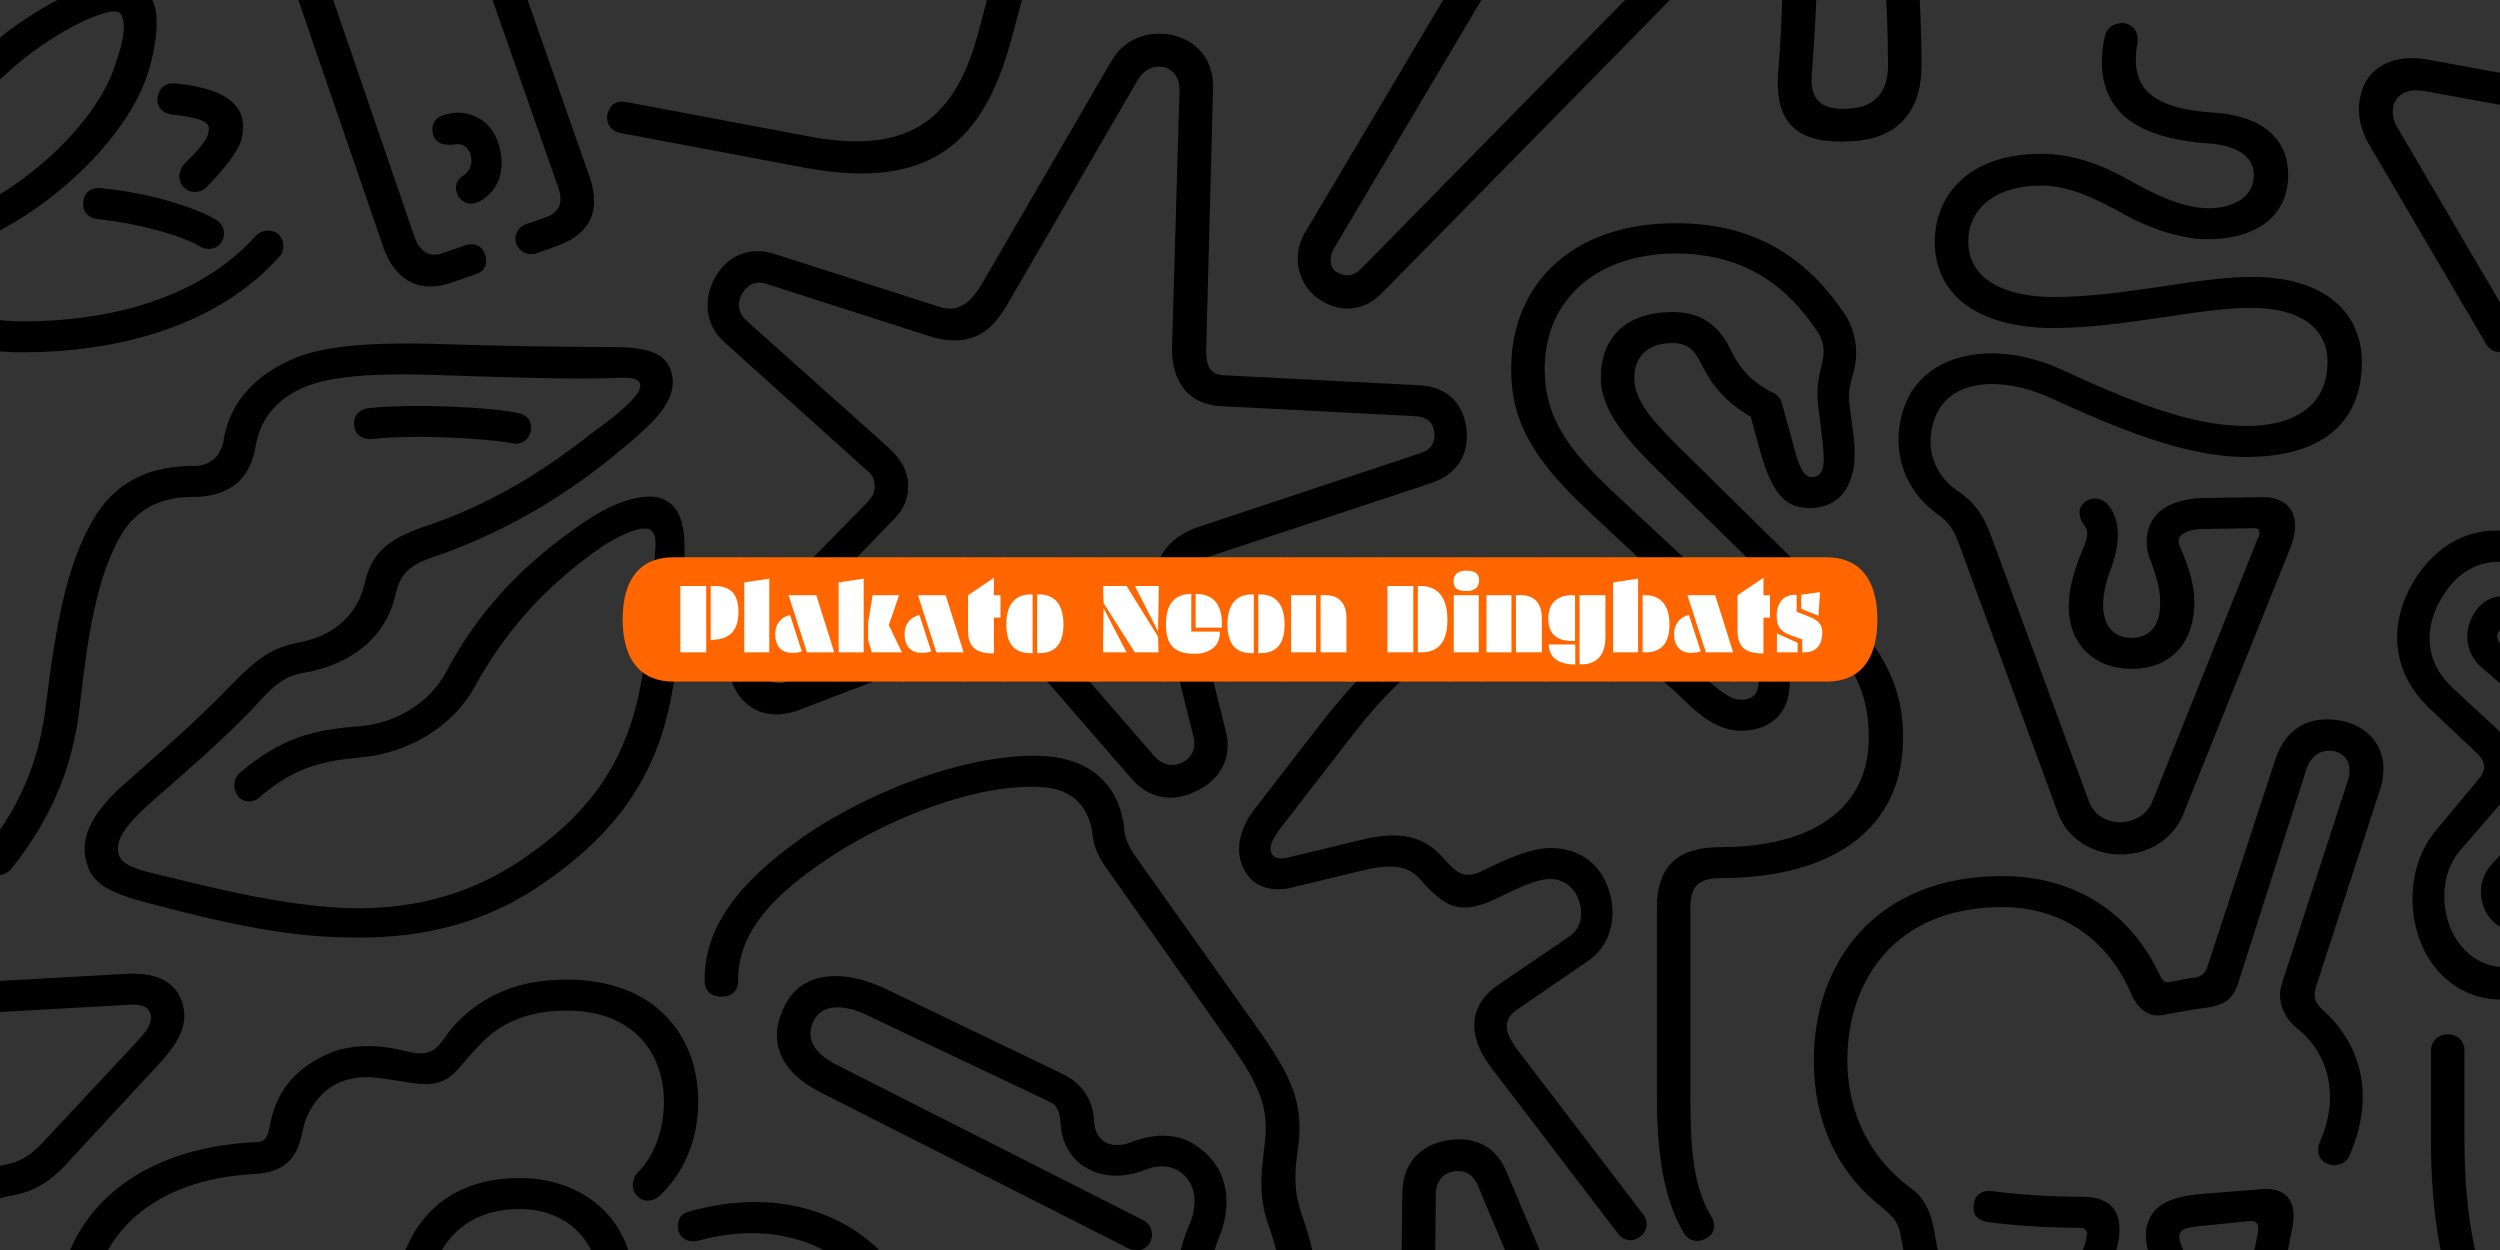
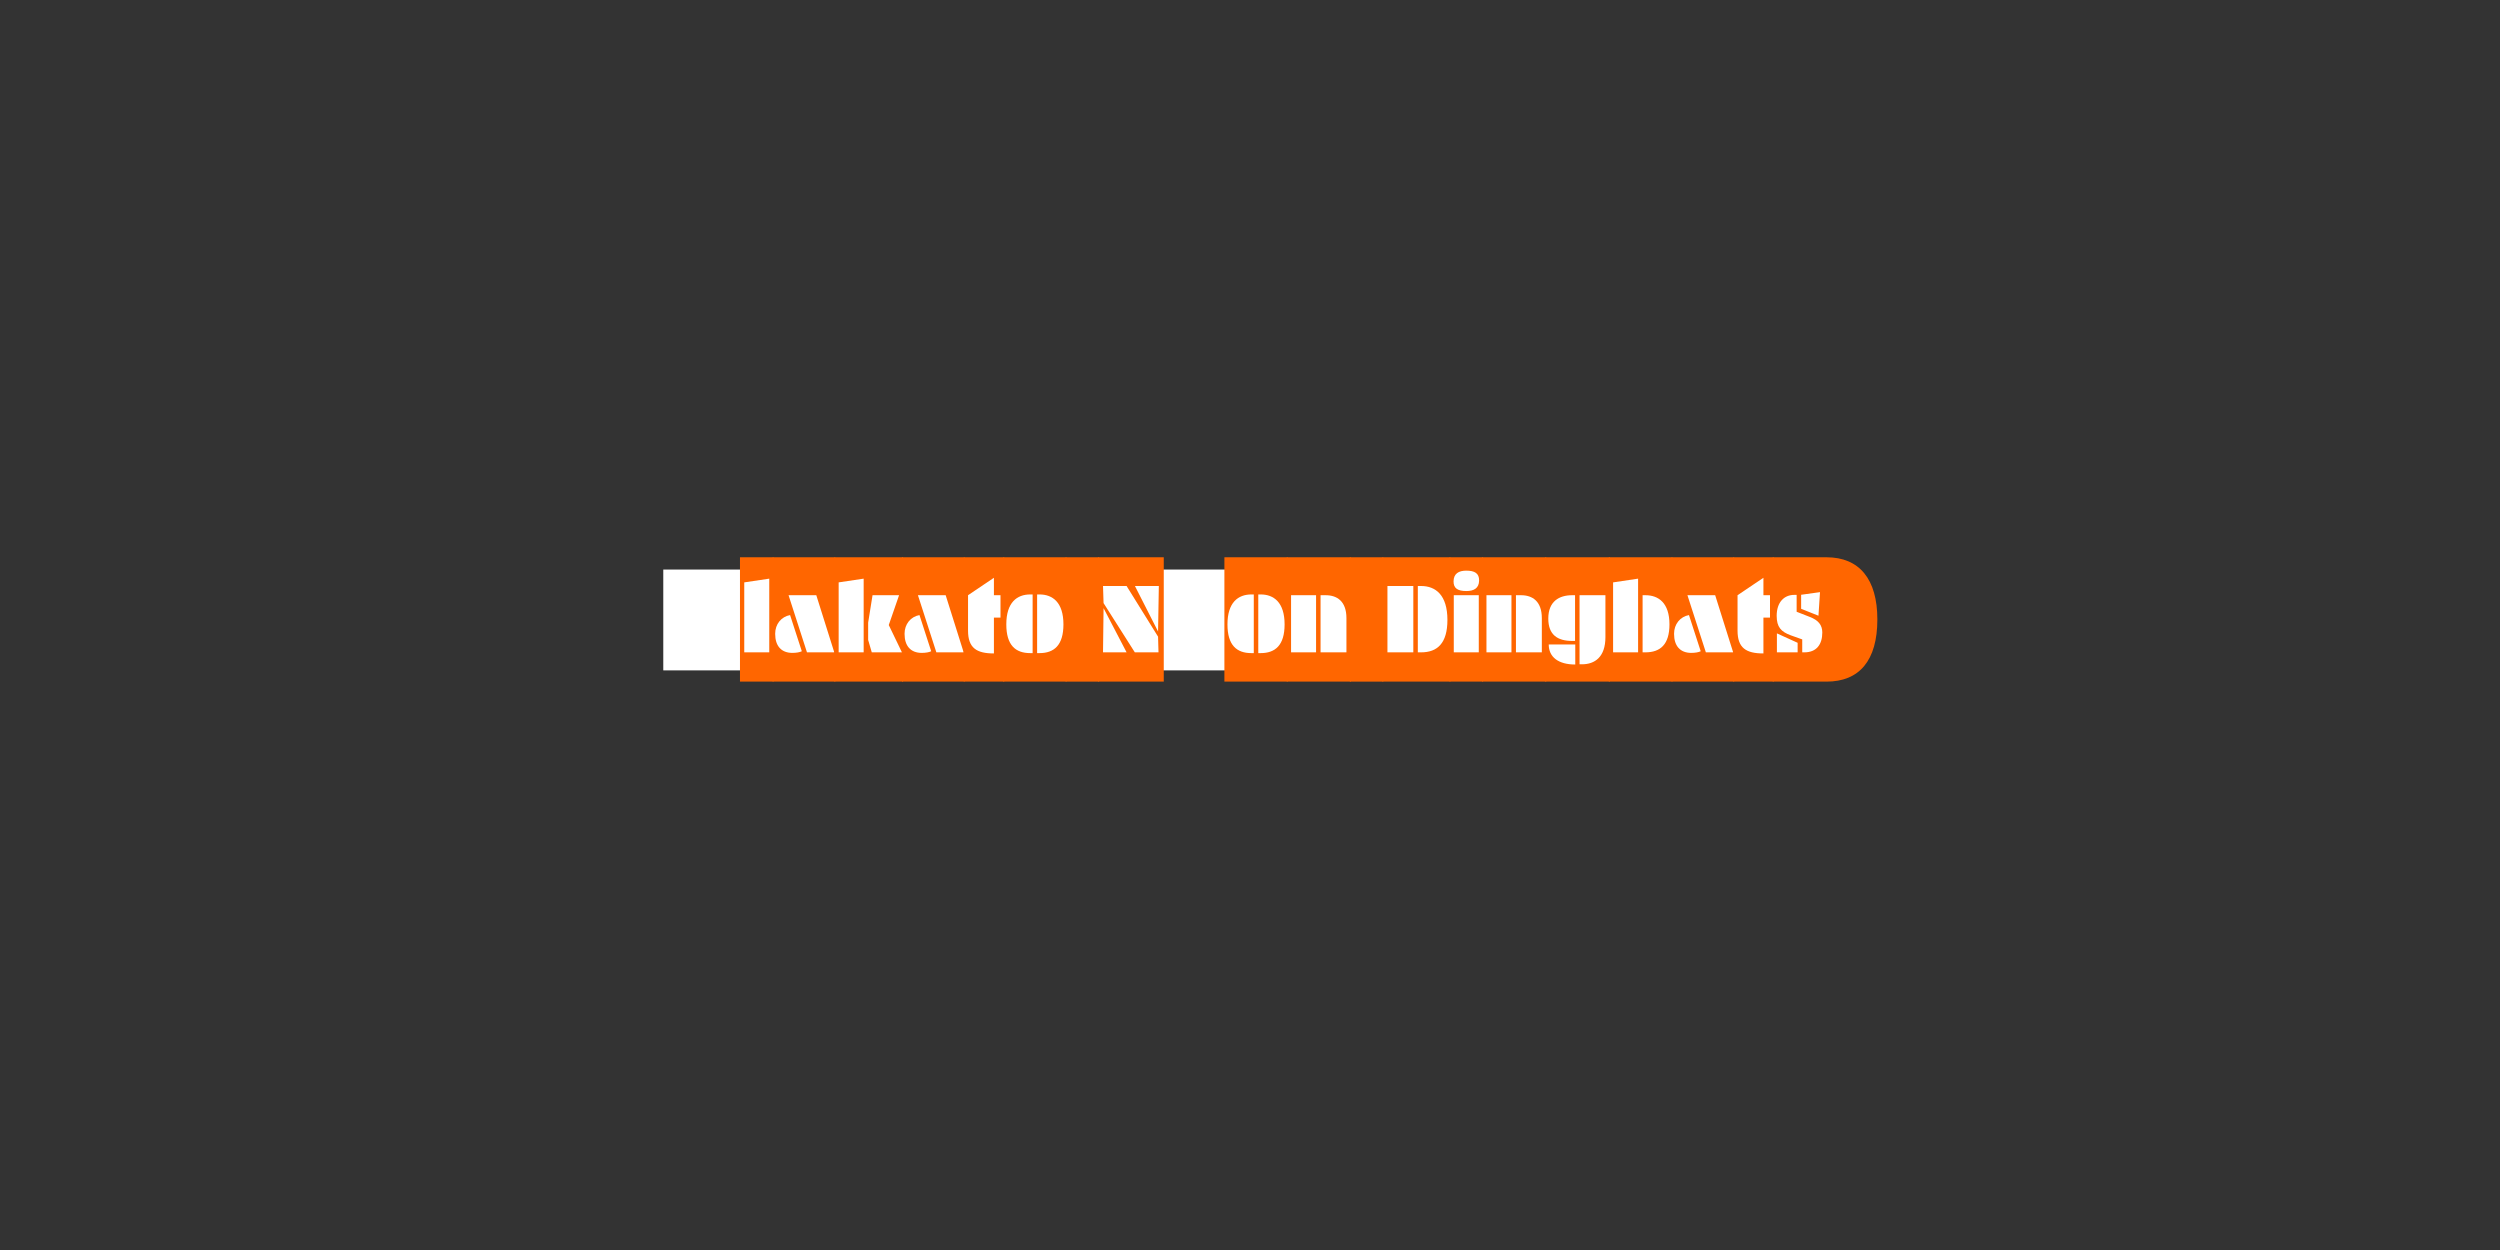
<svg xmlns="http://www.w3.org/2000/svg" xmlns:xlink="http://www.w3.org/1999/xlink" version="1.1" x="0px" y="0px" viewBox="0 0 1140 570" enable-background="new 0 0 1140 570" xml:space="preserve">
  <rect x="0" y="0" width="1140" height="570" fill="#333333" stroke="none" />
  <g id="Layer_2">
</g>
  <g id="Layer_2_copy">
</g>
  <g id="box">
    <g>
      <defs>
-         <rect id="SVGID_1_" width="1140" height="570" />
-       </defs>
+         </defs>
      <clipPath id="SVGID_2_">
        <use xlink:href="#SVGID_1_" overflow="visible" />
      </clipPath>
      <g clip-path="url(#SVGID_2_)">
        <path d="M908.064,543.073c10.311,1.527,26.35,2.673,41.625,2.673c7.638,0,16.803,2.292,16.803,14.894     c0,5.729-1.909,11.457-4.2,18.331c-1.91,4.582-3.438,10.311-3.438,15.656c0,8.02,3.819,14.512,13.366,14.512     c9.165,0,12.602-6.492,12.983-14.129c0.382-6.492-1.909-14.512-4.2-19.858c-2.291-5.729-2.674-10.692-2.291-14.894     c1.909-9.547,8.783-14.129,23.294-15.657l28.642-2.291c10.692-1.146,17.566,4.201,14.512,18.33l-13.366,67.976     c-4.965,23.295-21.386,40.861-74.849,40.861c-54.228,0-73.703-16.421-78.286-41.243l-11.838-64.156     c-1.146-7.638-4.583-9.929-8.401-13.366c-20.24-15.657-31.314-38.57-31.314-67.211c0-44.299,27.877-84.014,85.923-84.014     c33.606,0,58.047,17.185,70.648,42.771c2.673,5.728,3.438,6.11,6.874,5.346c3.818-0.764,7.256-1.527,10.692-1.909     c3.438-0.764,4.583-2.291,5.729-6.11l30.551-93.179c4.964-15.275,16.803-20.621,30.933-17.566     c13.365,3.055,22.148,14.512,16.803,31.314l-28.26,87.068c-2.291,6.492-2.291,9.166,1.909,12.984     c18.713,16.803,24.059,40.861,12.221,67.211c-1.527,3.438-6.492,4.965-10.311,3.056c-3.819-1.91-4.583-6.11-3.056-9.548     c9.165-20.239,4.583-40.479-10.692-52.317c-3.819-3.055-9.547-10.692-6.492-20.239l30.169-92.798     c1.909-6.492-0.382-11.456-6.11-12.983c-6.492-1.146-10.692,1.909-12.983,8.401l-30.933,96.997     c-2.674,8.402-7.256,10.312-14.13,11.457c-5.729,0.764-12.603,1.909-18.712,3.055c-7.256,1.91-12.221-1.527-15.657-8.401     c-9.547-23.295-29.787-40.479-59.192-40.479c-48.498,0-70.647,33.224-70.647,69.885c0,24.822,11.074,45.062,28.641,58.046     c4.965,3.437,9.165,8.783,11.075,20.239l11.456,63.774c3.819,19.858,22.913,29.787,63.393,29.787     c39.716,0,56.137-11.074,59.955-30.169l12.603-62.628c0.764-3.819,0-6.11-3.819-5.729l-22.912,2.291     c-5.347,0.764-8.02,1.146-8.784,3.438c-0.764,1.909,0.382,4.582,1.146,6.491c4.582,9.93,5.728,17.949,5.346,25.586     c0,17.567-10.692,28.642-28.259,28.642c-17.948,0-28.642-11.456-28.642-29.023c0-5.346,1.909-12.983,4.583-19.857     c1.527-3.818,3.437-8.783,3.437-11.838c0-1.91-1.146-2.674-3.055-2.674c-15.657,0-31.314-1.146-42.389-2.673     c-4.201-0.764-6.874-3.055-6.11-8.02C900.427,544.601,904.245,542.691,908.064,543.073z" />
      </g>
      <g clip-path="url(#SVGID_2_)">
        <path d="M-6.583,387.383c18.712-23.295,25.204-46.208,27.495-65.685c4.583-37.042,9.548-64.156,21.386-84.396     C52.99,218.59,69.411,212.48,88.124,212.48c7.256,0,12.22-3.819,13.747-11.075c2.292-15.657,11.839-28.641,30.169-37.042     c15.657-7.638,42.771-8.02,63.011-7.638c32.842,1.146,66.829,1.527,83.632,1.527c15.657,0,24.059,2.292,27.113,10.311     c2.292,6.874,0.764,13.366-6.491,21.767c-4.965,5.729-13.366,12.602-21.386,19.094c-21.386,17.185-48.117,33.605-80.577,44.68     c-10.692,3.437-14.894,8.02-16.803,16.421c-4.583,20.622-20.622,32.46-42.007,36.279c-10.311,1.527-15.657,8.02-24.44,17.566     c-14.894,15.275-29.787,27.877-46.208,42.389c-10.692,9.547-15.657,16.803-13.748,22.913c1.528,4.964,8.02,6.874,21.386,9.929     c26.35,6.492,54.991,13.366,82.868,14.512c26.351,0.764,52.318-4.583,76.759-20.24c27.495-17.948,41.625-36.278,49.645-56.137     c7.638-18.33,9.547-37.806,11.838-59.191c1.146-12.602,1.91-22.149,2.292-30.169c0-3.819-0.765-6.492-3.438-7.255     c-3.818-0.764-11.074,1.909-20.239,7.637c-27.878,19.094-46.208,41.244-58.811,64.538c-9.929,17.949-30.168,30.169-51.936,32.078     c-16.421,1.528-30.169,4.201-45.826,17.949c-2.673,2.673-7.638,3.055-10.311-0.382c-2.291-3.438-1.909-8.02,0.764-10.312     c19.095-16.421,34.369-19.857,53.846-21.385c17.566-1.146,32.842-10.693,40.479-24.822     c13.365-25.587,33.605-48.881,64.156-69.121c14.129-9.547,25.204-11.457,31.314-10.693c6.873,1.146,11.838,6.11,12.983,17.185     c0.764,8.783,0,22.913-1.146,35.515c-1.909,21.768-3.819,43.917-11.838,63.393c-8.784,22.149-24.823,43.152-56.137,63.393     c-26.351,16.803-55.373,22.149-84.396,21.385c-30.168-0.382-59.955-7.638-86.305-14.511     c-16.421-4.201-28.642-7.638-32.078-17.949c-3.819-10.692-0.764-22.53,18.33-38.951c16.039-14.13,30.551-26.732,45.444-42.007     c13.365-13.748,19.476-18.713,33.987-21.386c14.512-3.055,24.822-12.221,28.259-25.586c3.056-14.13,9.547-20.622,26.732-26.732     c30.55-9.929,55.754-25.968,75.994-42.007c6.874-4.964,15.657-11.457,20.239-16.803c2.674-3.055,3.438-5.346,2.674-6.874     c-0.764-2.291-4.583-2.673-11.457-2.291c-17.566,0.764-52.317-0.382-85.541-1.528c-17.948-0.382-42.389-0.382-56.9,6.11     c-13.366,6.11-19.477,15.657-21.386,27.496c-2.673,15.275-13.366,22.149-28.259,22.149c-13.748,0-25.586,4.583-33.224,17.948     c-10.693,18.712-14.894,44.68-18.713,79.05c-2.673,22.148-10.311,46.971-31.314,72.939C2.2,399.221-2,400.366-5.438,397.312     C-8.492,394.638-8.874,390.438-6.583,387.383z M167.937,186.13c20.622-2.291,57.282-0.382,68.739,2.292     c3.818,0.764,6.11,3.819,5.347,8.401c-1.146,4.201-4.583,6.11-8.401,5.346c-11.075-2.292-45.062-4.201-64.538-1.909     c-3.438,0-7.256-1.528-7.638-6.492C161.063,189.567,164.118,186.512,167.937,186.13z" />
      </g>
      <g clip-path="url(#SVGID_2_)">
        <path d="M1185.495,410.141l-28.642,12.221c-11.074,4.582-19.476,0.764-23.295-6.492c-3.055-6.11-3.818-14.512,2.674-21.768     l22.148-24.44c5.729-5.728,8.401-11.838,8.401-22.53c0-8.02-4.2-16.039-10.311-21.386l-24.44-21.004     c-8.401-7.256-8.401-17.185-4.2-24.44c4.964-8.401,12.983-10.311,21.767-6.874l25.968,8.784     c20.622,7.255,42.771-1.528,52.318-18.712l24.44-42.771c4.964-9.165,13.365-13.366,24.059-11.074     c10.692,2.291,16.803,9.929,16.039,22.531l-1.527,44.68c-0.765,20.621,10.692,33.605,30.55,34.751l34.37,2.291     c9.165,0.382,16.421,5.729,17.185,14.894c1.146,8.783-1.528,16.803-12.984,21.004l-46.972,16.803     c-20.621,7.256-27.113,22.149-23.295,39.716l3.819,18.712c1.909,8.783-1.909,16.803-11.074,21.004     c-8.02,3.818-17.186,3.818-24.44-5.347l-21.768-27.113c-2.673-3.819-7.256-6.11-11.457-3.056     c-4.2,3.438-3.818,9.547-0.382,13.748l27.114,33.224c9.165,11.074,26.35,11.456,39.716,4.965     c12.602-6.11,22.148-16.803,18.712-33.605l-4.201-20.24c-3.437-16.421,1.146-23.677,18.331-30.169l52.699-19.476     c14.13-5.347,17.566-19.476,15.275-35.133c-1.527-11.839-8.401-21.004-21.386-22.149l-40.098-4.201     c-17.185-1.909-24.44-7.638-24.059-25.204l1.528-44.68c0.382-22.531-11.457-31.696-26.732-34.751     c-18.712-3.819-32.078,1.909-41.625,17.948l-22.913,39.716c-9.165,15.657-20.239,22.531-39.333,16.421l-27.878-9.165     c-15.275-4.583-27.113,1.146-34.751,12.602c-8.401,12.22-11.456,29.405,3.818,43.534l21.004,19.477     c11.074,10.311,10.692,21.003,1.146,32.46l-19.476,22.531c-8.783,10.692-8.401,27.113-2.292,38.188     c6.492,11.839,19.858,18.713,37.043,11.839l34.369-13.748c3.438-1.527,7.638-0.382,9.165,3.437     c1.146,3.819-0.382,8.02-3.818,9.548l-34.369,13.747c-25.968,10.693-45.826,0.764-55.373-16.803     c-8.783-16.421-8.401-40.098,4.582-55.755l19.095-22.912c3.818-4.201,4.2-8.02,0-12.221l-20.622-19.476     c-21.767-19.858-18.712-44.298-6.492-62.247c11.457-16.421,29.023-24.44,51.173-17.567l28.259,9.166     c11.457,3.437,16.803-1.91,21.768-10.693l23.295-39.716c12.602-21.767,33.605-29.405,57.282-24.44     c22.531,4.583,40.098,16.803,38.952,49.645l-1.528,44.68c0,7.256,3.056,9.547,10.312,10.311l40.098,4.2     c19.857,1.909,32.077,15.275,34.751,33.987c3.055,23.295-4.583,43.535-24.822,50.791l-53.464,19.476     c-7.638,2.673-9.547,6.11-8.02,13.748l4.201,20.239c4.964,24.059-8.783,40.098-27.114,49.645     c-19.857,9.547-43.916,7.256-57.282-9.165l-26.731-32.842c-10.311-12.983-6.11-26.731,2.291-33.605     c9.93-8.401,23.677-6.11,32.46,4.965l21.386,27.113c1.146,1.527,3.055,2.673,6.11,1.527c1.909-1.146,3.055-3.055,2.291-5.729     l-3.437-17.948c-4.965-25.586,4.964-46.207,33.605-56.519l46.207-16.803c2.674-0.764,4.201-2.291,4.201-4.582     c0-2.292-0.764-3.438-3.819-3.819l-34.369-2.291c-28.259-1.909-46.589-19.094-45.062-49.645l1.527-44.68     c0-3.437,0-7.256-4.201-8.02c-3.818-0.764-6.109,1.91-7.638,4.201l-24.44,43.153c-12.983,22.913-42.771,35.132-70.647,24.822     l-25.204-9.165c-2.292-0.764-4.201-0.764-5.347,1.146c-1.527,2.291-1.146,4.583,0.764,6.11l25.204,21.386     c9.165,7.638,15.275,18.712,15.657,31.695c0.382,12.221-3.818,23.295-11.838,32.843l-22.149,24.44     c-1.527,1.146-1.527,3.055-0.764,4.2c0.764,1.527,2.291,2.291,4.582,1.527l28.642-12.22c3.818-1.527,8.02-0.764,9.547,3.437     C1190.841,405.177,1189.313,408.995,1185.495,410.141z" />
      </g>
      <g clip-path="url(#SVGID_2_)">
        <path d="M1737.172,499.776l50.026,15.275c16.803,5.347,22.531,17.948,14.894,37.807l-90.124,232.947     c-35.134,91.651-18.331,135.568,25.204,147.406c38.188,10.312,70.647-7.638,88.597-37.806     c19.476-32.46,37.806-53.082,61.101-56.137c3.818-0.382,7.638,1.146,8.02,6.109c0.382,3.819-2.291,7.256-6.11,8.02     c-20.239,2.292-33.987,22.149-50.408,49.646c-21.768,36.278-59.955,56.136-105.018,43.534     c-47.735-12.984-79.05-53.082-35.515-165.736l90.124-233.712c3.437-7.638,3.818-16.039-4.583-18.712l-50.026-15.275     c-3.818-0.764-5.729-4.583-4.964-8.783C1729.534,500.54,1733.734,498.631,1737.172,499.776z M1878.468,751.055     c2.291,11.456,8.783,25.968,14.512,40.098c7.256,15.275,14.894,28.641,23.677,37.424c7.638,7.638,16.803,13.366,23.295,10.312     c7.255-3.438,6.491-15.657,4.964-27.114c-2.291-17.948-9.929-39.333-17.185-56.519c-17.566-38.188-42.007-67.593-56.137-60.719     c-5.729,2.291-6.11,8.401-6.492,15.275c-0.764,13.365-4.964,23.295-10.311,31.696c-16.421,25.586-33.224,52.317-54.609,98.907     l-12.22,27.495c-10.311,22.149-21.386,31.696-35.897,28.642c-15.274-3.438-23.676-15.275-14.893-45.826l29.022-100.816     c1.527-3.438,5.347-5.729,9.547-4.583c4.201,1.527,6.11,5.347,5.347,9.165l-29.405,100.054     c-3.437,12.22-6.491,25.586,3.819,27.877c9.165,2.291,14.13-9.547,18.712-21.004l12.603-27.495     c21.003-46.972,38.952-74.849,55.755-100.816c4.2-6.11,6.491-13.748,7.255-24.059c0.765-14.512,6.11-22.913,15.275-27.496     c16.803-8.02,47.735,5.729,75.995,67.976c8.02,18.33,16.803,41.243,19.094,60.337c3.055,21.386-1.909,36.279-14.13,41.625     c-10.692,5.347-25.586,1.527-39.716-12.602c-9.547-9.93-18.712-24.059-26.731-42.007c-6.492-15.657-13.748-30.933-15.657-43.535     c-0.764-3.818,1.909-8.02,6.11-8.401C1874.267,744.181,1878.086,747.235,1878.468,751.055z M1819.276,566.224l6.492-22.913     c5.728-20.621-0.383-38.951-28.642-44.298l-52.699-10.692c-3.819-0.764-6.492-3.819-5.729-8.02     c0.764-4.583,4.964-6.492,8.401-5.729l52.699,10.311c39.716,8.02,48.881,33.224,40.479,62.247l-6.491,22.913     c-0.765,3.818-4.583,5.728-9.166,4.582C1820.04,573.861,1818.131,569.661,1819.276,566.224z M1780.706,720.886     c4.965,1.146,11.074-0.764,12.984-6.492c1.527-5.346,0-10.692-6.11-12.22c-4.201-1.146-6.874-4.201-5.729-8.401     c0.764-4.583,4.583-6.492,8.02-5.729c15.657,3.056,22.531,14.894,18.33,30.169c-4.582,14.894-20.239,19.094-30.55,16.421     c-3.819-1.146-6.11-4.201-5.347-8.401C1773.45,721.649,1777.27,720.122,1780.706,720.886z M1796.745,669.332     c4.965,1.146,11.074-0.764,12.984-6.492c1.527-5.729,0-10.692-6.11-12.22c-4.201-1.146-6.874-4.201-5.729-8.401     c0.764-4.583,4.583-6.492,8.02-5.729c15.657,2.673,22.531,14.894,18.33,30.169c-4.582,14.511-20.239,19.094-30.55,16.421     c-3.819-1.146-6.11-4.201-5.347-8.401C1789.489,670.096,1793.309,668.568,1796.745,669.332z M1811.257,617.396     c4.582,1.146,11.074-0.765,12.602-6.492c1.91-5.729,0.382-10.693-6.109-12.221c-3.819-1.146-6.492-4.2-5.729-8.401     c1.146-4.582,4.964-6.492,8.401-5.729c15.657,2.674,22.531,14.894,18.33,30.169c-4.964,14.512-20.239,19.094-30.933,16.039     c-3.818-0.764-6.109-3.818-4.964-8.02C1804.001,618.16,1807.819,616.632,1811.257,617.396z" />
      </g>
      <g clip-path="url(#SVGID_2_)">
        <path d="M-241.215,107.538c25.204,28.259,66.829,39.715,109.981,38.951c20.24-0.764,45.826-8.401,51.936-24.822     c1.146-3.437,4.965-5.346,9.166-4.2c4.582,1.146,6.109,5.729,4.964,9.165c-7.638,21.003-38.57,33.224-66.065,33.987     c-47.735,0.764-93.179-12.602-120.675-43.534c-2.673-2.674-2.291-6.874,0.382-9.929     C-248.471,104.482-243.507,104.864-241.215,107.538z M-202.646,52.165c-12.983,2.291-17.948,2.673-17.185,7.256     c0.382,4.582,5.729,9.929,11.457,15.657c2.673,3.055,3.055,7.638,0,10.311c-3.056,3.437-7.256,2.673-10.312,0     c-7.638-7.638-14.129-15.657-16.039-22.149c-2.673-11.838,2.292-22.149,30.169-25.204c3.819-0.382,7.638,1.909,8.02,6.11     C-196.153,48.727-198.826,51.401-202.646,52.165z M-169.04,99.9c-18.712,1.909-38.569,7.638-46.971,12.602     c-3.438,1.909-7.638,1.146-9.547-2.673c-1.91-3.438-0.765-7.638,2.291-9.547c9.929-5.729,31.696-12.603,53.081-14.512     c3.819-0.382,7.256,2.291,7.638,6.492C-162.166,96.844-165.221,99.518-169.04,99.9z M-120.541,39.944     c-15.274-15.657-37.424-30.168-53.081-34.369c-3.438-0.764-6.11-0.764-6.874,2.291c-1.146,4.583,0,11.839,2.291,19.477     c8.783,30.933,50.791,67.975,90.506,77.14c3.438,0.382,6.11,4.201,4.965,8.401c-0.764,3.819-4.583,5.729-8.401,4.965     c-44.298-9.547-91.651-51.172-101.962-86.688c-2.674-10.692-4.201-21.003-2.292-27.113c2.674-9.929,9.547-15.657,24.822-11.839     c17.566,4.201,43.153,19.858,60.338,38.188c2.673,2.291,2.673,7.256-0.382,9.929C-113.285,42.618-117.867,42.618-120.541,39.944z      M-114.431-21.92c-9.165-8.783-14.13-12.221-16.803-8.02c-3.055,4.2-3.055,11.074-3.818,19.094     c-0.382,3.819-3.438,6.874-8.401,6.492c-4.201-0.382-6.492-3.819-6.492-7.638c0.382-10.692,2.673-20.622,6.492-26.35     c6.491-9.93,18.33-14.13,38.569,5.346c3.056,2.674,3.056,7.256,0.382,10.312C-107.175-19.629-111.757-19.629-114.431-21.92z      M-55.621,92.262c10.693-14.894,17.949-43.535,17.949-68.739c0-19.857-3.438-42.007-8.783-57.282     c-3.819-9.929-9.93-22.531-15.275-22.531c-4.965,0-11.075,11.839-14.512,21.386c-5.729,16.039-8.783,38.188-8.783,58.428     c0,25.204,7.256,54.228,17.185,68.739c1.909,3.055,1.146,7.638-2.291,9.929c-3.056,2.291-7.638,1.527-9.93-1.527     c-11.074-16.421-20.621-48.881-20.621-77.141c0-22.148,3.818-46.207,10.311-63.393c6.874-19.476,17.185-32.459,28.642-32.459     c12.22,0,21.767,13.747,29.404,33.224c6.11,16.803,9.929,40.861,9.929,62.628c0,28.642-9.929,61.102-21.767,77.141     c-2.291,3.055-6.492,4.2-9.929,1.909C-57.53,100.282-57.912,94.935-55.621,92.262z M-44.928,121.667     c5.728,16.421,31.314,24.059,51.936,24.822c42.771,0.764,84.396-10.692,109.601-38.951c2.673-2.674,6.873-3.438,10.311-0.765     c3.055,3.056,3.055,7.638,0.382,10.312c-27.496,30.933-72.939,44.298-121.057,43.534c-27.113-0.764-58.046-12.602-65.302-33.987     c-1.527-3.437,0-8.02,4.583-9.165C-50.274,116.321-46.455,118.23-44.928,121.667z M-36.908,104.482     c39.333-9.165,81.723-46.207,90.124-77.14c2.673-7.638,4.2-14.894,2.673-19.095c-0.764-3.437-3.437-3.437-6.874-2.673     C33.357,9.776,11.209,24.287-4.066,40.326c-2.674,2.292-6.874,2.674-9.929,0c-3.056-3.055-3.056-7.638-0.383-10.311     C3.189,12.067,28.394-3.59,45.96-7.792c15.275-3.818,22.149,1.91,24.822,11.457c1.527,6.492,0.382,16.803-2.673,27.495     c-9.93,35.516-57.282,77.141-101.581,86.688c-3.818,0.764-7.638-1.146-8.401-4.965     C-43.019,108.683-40.346,104.864-36.908,104.482z M8.917-11.228c0-8.401-0.764-15.275-3.437-18.712     c-2.673-4.201-6.492-1.146-16.803,8.02c-3.438,2.291-7.638,2.291-9.929-0.764c-2.674-3.056-2.674-7.256,0.382-10.312     C-3.685-50.18,11.209-47.889,17.7-38.341c3.819,5.728,6.874,15.657,6.874,26.731c0,3.818-3.055,7.256-7.638,7.256     C12.354-4.354,8.917-7.41,8.917-11.228z M91.403,112.501c-8.02-4.964-28.259-10.692-46.971-12.602     c-3.819-0.382-6.874-3.056-6.492-7.638c0.382-4.583,3.818-6.874,7.638-6.492c21.767,1.909,43.534,8.783,53.081,14.512     c3.056,1.909,4.583,5.728,2.674,9.547C99.423,113.647,94.841,114.411,91.403,112.501z M83.767,75.078     c5.728-5.729,11.456-11.457,11.456-16.039c0.382-3.819-4.583-5.347-17.185-6.874c-3.438-0.382-6.874-3.056-6.11-8.02     c0.764-4.583,4.201-6.492,8.02-6.11c27.877,2.673,33.224,13.366,30.169,25.586c-1.91,6.11-8.401,14.13-16.039,21.768     c-2.674,2.673-7.256,3.055-10.311,0C81.093,82.715,81.093,78.132,83.767,75.078z" />
      </g>
      <g clip-path="url(#SVGID_2_)">
        <path d="M445.828,292.527l-81.723,31.314c-13.366,4.965-24.059,0-29.023-9.929c-4.583-8.401-3.819-18.712,4.201-27.496     l56.9-58.046c1.909-2.291,2.673-4.2,2.673-6.491c0-3.056-0.764-5.347-3.437-7.256l-64.92-58.428     c-9.547-8.401-9.547-20.24-4.583-29.405c5.728-10.311,16.039-14.894,28.259-10.693l73.703,23.677     c4.583,1.527,8.02,1.146,10.692-0.382c3.819-1.91,6.492-5.729,9.166-9.929l58.81-101.198     c6.11-11.075,17.566-14.512,28.259-12.221c11.457,2.673,19.094,11.838,18.33,25.205l-3.055,115.71     c-0.382,7.638,0.382,13.748,7.638,14.13l88.978,4.583c11.839,0.382,19.858,6.874,21.768,18.33     c1.91,11.074-2.291,21.768-16.039,26.35l-101.58,33.605c-6.874,2.292-9.929,6.492-8.401,12.984l16.421,66.065     c3.437,12.603-2.673,22.913-13.748,27.878c-9.929,4.964-21.003,3.818-29.405-6.11l-50.408-58.046     c-2.673-2.674-2.673-7.256,1.146-10.312c3.055-2.673,7.256-1.909,9.929,0.765l50.026,57.664c3.437,3.818,8.02,4.964,12.22,3.055     c4.583-1.909,6.874-6.492,5.728-11.456l-16.421-65.684c-3.437-14.512,3.819-25.587,18.712-30.551l101.199-33.605     c4.964-1.528,6.874-5.347,6.11-10.311c-0.765-3.819-3.438-6.11-8.021-6.492l-88.978-4.583     c-14.893-0.764-22.531-10.693-22.531-26.35l3.437-118.001c0-5.347-2.673-9.166-7.256-10.311     c-4.964-0.764-8.783,1.146-11.457,5.346l-58.81,101.199c-4.201,7.638-9.166,14.13-16.803,16.803     c-5.347,1.91-12.221,1.91-20.24-0.764l-73.704-23.677c-4.583-1.527-8.401,0-11.074,4.201c-2.292,3.819-2.292,8.401,1.527,12.22     l64.92,58.046c6.11,5.728,9.165,10.693,9.165,17.949c0,6.491-2.673,11.456-8.02,16.421l-56.519,58.428     c-2.673,3.055-3.055,6.874-1.527,9.929c1.527,3.818,5.728,6.11,10.693,4.2l81.723-32.077c3.819-1.146,8.02-0.383,9.547,3.818     C451.556,286.799,449.647,290.618,445.828,292.527z" />
      </g>
      <g clip-path="url(#SVGID_2_)">
        <path d="M737.979,562.748l-58.047-75.995c-10.692-14.13-10.692-28.259,3.438-37.806l32.078-21.768     c6.874-4.582,6.492-12.984,3.437-19.094c-2.673-4.965-7.256-7.256-11.838-7.256c-6.874,0-14.894,4.2-25.968,9.547     c-15.657,6.873-22.149,3.437-33.606-9.547c-5.728-6.492-13.747-6.492-23.294-4.583l-33.224,8.02     c-11.839,3.437-21.004-0.382-24.44-9.547c-3.056-6.874-1.528-16.803,5.728-25.968l31.314-40.48     c25.586-32.077,49.645-54.608,93.943-54.608c37.042,0,58.046,14.13,79.431,34.751c6.492,6.11,11.839,10.693,17.185,10.693     c4.583,0,7.256-2.291,7.638-6.11c1.146-5.729-3.818-11.075-10.311-17.185l-64.92-60.719     c-27.113-24.823-37.424-42.389-37.424-66.83c0-39.716,29.022-66.447,74.467-66.447c38.569-0.382,61.864,17.948,77.521,41.243     c4.583,6.874,6.874,16.803,4.201,26.35c-1.527,5.347-2.674,9.547-1.909,15.275l1.909,14.894     c2.673,22.531-7.256,32.078-19.858,32.078c-9.547,0-16.803-3.819-22.912-26.35l-4.201-15.275     c-11.074-6.492-17.566-14.13-22.149-23.295c-2.673-5.729-5.728-10.311-13.365-10.311c-11.457,0-17.567,6.11-17.567,16.039     c0,10.311,8.784,19.858,20.24,31.314l71.412,70.266c22.531,22.149,30.933,39.716,30.933,62.246     c0,40.861-30.933,64.156-83.633,64.156c-9.547,0-13.365,3.819-13.365,13.366v86.306c0,20.621,0.764,40.479,9.547,54.609     c2.291,3.437,1.527,8.02-2.291,9.929c-3.819,2.291-8.02,1.146-9.93-1.909c-9.929-16.039-12.602-38.57-12.602-62.629v-86.306     c0-19.476,10.311-27.495,28.641-27.495c41.243,0,67.976-16.803,67.976-50.027c0-19.475-6.492-33.986-24.822-51.935     l-71.794-70.267c-15.657-15.275-25.586-28.259-25.586-41.625c0-18.712,11.456-30.168,32.842-30.168     c14.129,0,21.767,7.256,26.731,17.948c3.818,7.638,8.783,13.748,18.712,18.712c1.909,0.764,3.438,2.291,4.201,4.583l4.964,17.948     c3.056,12.602,5.347,16.039,8.783,16.039c5.347,0,6.11-5.346,4.965-15.275l-1.909-16.039c-1.146-8.02,0-14.512,1.527-20.24     c1.527-5.729,0.764-10.693-1.909-14.512c-13.366-20.24-32.46-35.897-65.302-35.897c-35.897,0.382-59.192,21.385-59.192,52.7     c0,20.622,9.166,35.515,31.696,56.519l65.302,60.72c11.457,10.692,16.039,19.094,14.512,29.404     c-1.146,11.457-9.929,18.33-21.768,18.33c-8.783,0-16.803-4.582-26.731-14.512c-19.094-18.33-37.424-30.932-69.884-30.932     c-39.334,0-60.338,21.004-82.486,49.645l-31.314,40.479c-2.674,3.819-4.965,7.255-4.201,10.311     c1.146,3.437,3.819,3.819,8.401,2.673l33.224-8.02c16.039-3.818,27.878-2.291,37.043,8.402c6.492,7.256,9.547,9.547,17.185,6.109     c13.748-6.873,23.677-10.692,31.696-10.692c10.311,0,20.239,4.583,25.204,15.657c5.729,12.221,3.818,28.26-8.783,36.279     l-31.696,21.767c-7.638,5.347-4.583,11.456-0.382,17.566l58.046,75.994c2.291,3.056,1.909,7.256-1.527,9.93     C744.471,566.566,740.271,565.803,737.979,562.748z" />
      </g>
      <g clip-path="url(#SVGID_2_)">
-         <path d="M-315.191,656.747l-17.566-13.365c-4.583-3.438-9.547-3.056-14.512,2.291l-22.149,22.531     c-4.2,4.2-8.019,6.492-13.748,8.02l-249.75,70.266c-3.437,1.146-6.492,3.819-6.11,8.401c0.382,4.201,2.292,6.874,7.256,7.256     l211.944,6.11c19.476,0,28.259,10.311,27.114,30.169l-8.783,111.127c-0.382,4.201,0.764,7.256,3.819,8.401     c3.818,1.146,7.255,0.764,9.929-3.055l89.742-128.312c3.055-4.582,7.638-7.638,13.748-9.547l147.407-46.59     c4.964-1.527,5.728-10.311-0.764-11.074l-65.302-5.347c-4.201-0.382-6.874-3.818-6.492-7.638c0.382-4.2,3.819-6.873,7.638-6.491     l65.302,5.346c19.858,1.909,24.44,32.46,3.819,38.952l-145.497,45.826c-3.819,1.146-5.346,2.291-7.638,5.346l-89.742,127.931     c-7.256,9.929-17.948,12.984-28.259,9.547c-9.165-3.055-14.129-11.838-13.366-24.44l9.165-111.509     c0.382-8.402-2.673-14.512-12.602-14.512l-211.181-6.11c-13.366-0.382-21.385-8.02-22.149-19.857     c-0.382-10.693,4.583-19.858,17.185-23.295l248.223-69.885c3.819-1.146,6.874-3.055,9.547-5.729l21.385-22.148     c10.693-11.457,22.913-11.457,32.078-4.201l18.712,14.13c3.437,2.673,3.819,6.874,1.527,9.929     C-307.172,658.657-312.136,659.039-315.191,656.747z M-378.202,718.612l42.771,61.101c1.909,3.056,1.527,7.638-1.91,9.93     c-3.818,2.673-8.02,1.527-9.929-1.528l-43.153-61.101c-1.909-3.055-1.527-7.256,1.91-9.929     C-385.076,714.411-380.493,715.558-378.202,718.612z M-330.849,756.801L-24.58,543.71c8.783-6.491,17.567-11.074,27.114-12.602     c5.728-1.146,11.074-3.819,16.421-9.547l42.771-45.826c4.965-5.347,8.02-9.165,6.874-13.366c-1.146-3.818-4.964-4.582-9.929-4.2     l-88.215,4.965c-4.201,0-4.583,2.673-4.201,6.109l1.146,9.93c1.146,12.602-4.583,19.476-16.421,28.259l-306.269,213.09     c-3.437,2.291-8.02,1.909-10.311-1.527c-1.91-3.437-1.146-7.638,1.909-9.929l306.269-213.472     c6.874-4.583,10.311-8.401,9.547-15.275l-0.764-10.693c-0.764-11.074,4.583-19.857,18.331-20.621l88.215-4.965     c15.275-0.764,23.294,4.965,25.586,14.512c1.909,8.02-0.764,15.657-11.457,27.113l-42.771,46.208     c-7.638,8.02-15.275,11.838-24.059,13.366c-7.637,1.146-14.511,4.582-21.767,9.929l-305.887,213.09     c-3.055,2.291-7.638,2.291-9.929-1.527C-334.667,763.292-333.522,759.092-330.849,756.801z M-347.27,733.124l311.615-218.437     c3.055-2.291,7.638-1.909,9.929,1.527s1.146,7.638-1.528,9.929L-339.25,744.58c-3.055,2.291-7.638,1.909-9.929-1.527     C-351.47,739.615-350.325,735.415-347.27,733.124z" />
-       </g>
+         </g>
      <g clip-path="url(#SVGID_2_)">
        <path d="M216.614,125.136l-9.929,3.437c-14.129,5.346-25.968,0.382-31.696-15.275L116.561-56.639     c-5.346-16.039,0.382-26.35,16.039-31.696l45.444-15.657c14.894-5.728,25.968-0.764,31.314,14.894l59.573,169.937     c5.347,15.657,0,26.35-16.039,31.696l-8.402,3.055c-3.818,1.146-7.637-0.764-9.165-4.583c-1.146-4.201,1.146-7.638,4.583-8.783     l8.784-3.055c6.492-2.292,8.019-6.874,6.11-12.984L195.229-83.753c-2.291-6.11-6.11-9.165-12.602-6.874L136.801-74.97     c-6.492,2.292-8.401,6.874-6.11,12.984l58.428,170.319c2.291,6.11,6.492,9.547,13.366,6.874l9.929-3.437     c3.437-1.146,7.637,0,8.783,4.583C222.724,120.554,220.815,123.991,216.614,125.136z M202.103,52.579     c11.075-3.819,21.385,1.91,24.822,11.838c3.819,10.311,1.91,22.149-8.401,27.496c-3.819,1.909-8.02,0.764-9.929-3.055     c-1.528-3.819-0.382-6.874,2.673-8.783c3.437-2.291,4.583-6.11,3.055-10.311c-1.527-3.437-4.201-4.583-7.638-3.819     c-3.819,0.382-8.02-0.382-9.165-4.583C196.375,57.543,197.902,53.725,202.103,52.579z M226.925-108.575l145.497-87.833     c21.385-13.366,35.515-15.657,44.68-9.165c11.457,7.256,16.039,18.712,4.964,41.625l-11.075,22.531     c-3.055,5.728-0.764,11.457,6.874,11.457l154.662-0.764c28.642,0,37.425,11.838,37.425,29.405     c0,17.566-10.311,31.696-37.425,31.696h-70.266c-16.039,0-20.622,10.693-24.059,24.059l-17.185,64.156     c-12.603,45.826-36.279,68.357-93.179,58.046l-85.16-16.039c-3.819-0.764-6.492-4.201-5.729-8.401     c1.146-4.583,4.201-6.492,8.401-5.728l85.16,16.039c46.59,8.401,65.684-10.693,75.613-47.735l17.185-64.156     c6.11-21.767,15.275-34.369,38.952-34.369h70.266c14.895,0,22.149-7.256,22.149-17.566c0-10.693-7.255-15.275-22.149-15.275     l-154.662,0.764c-21.003,0-28.641-15.275-20.622-32.078l11.457-22.531c5.346-10.693,7.638-18.712,0.764-23.677     c-6.492-4.201-16.803,1.909-30.168,9.929L234.181-96.355c-3.437,1.909-7.638,1.527-9.547-2.673     C222.724-102.847,223.488-106.666,226.925-108.575z" />
      </g>
      <g clip-path="url(#SVGID_2_)">
        <path d="M1157.017,478.919v29.023c0,13.365,7.256,17.566,24.059,17.566h305.887c6.492,0,7.638-3.056,7.638-8.783     c0-15.657,8.02-23.677,21.768-23.677c9.547,0,15.657,3.055,24.44,11.456l85.924,80.959c8.02,7.256,8.401,18.33,0,26.35     l-85.924,80.577c-8.783,8.401-15.657,11.839-24.059,11.839c-13.748,0-22.149-8.02-22.149-23.677c0-5.729-1.146-8.401-7.638-8.401     h-236.767c-91.651,0-141.678-43.917-141.678-152.371v-40.861c0-3.818,3.055-7.256,7.638-7.256c4.965,0,7.638,3.438,7.638,7.256     v40.861c0,96.998,43.152,138.241,126.402,138.241h236.767c17.567,0,22.531,6.11,22.531,22.531c0,6.492,2.291,9.547,7.638,9.547     c4.965,0,9.165-2.673,14.13-8.02l85.541-80.577c1.91-1.527,1.91-3.437,0-5.347l-85.541-80.577     c-4.965-5.346-9.165-8.401-14.13-8.401c-4.582,0-7.638,3.056-7.638,9.548c0,16.803-4.964,22.912-22.531,22.912h-308.941     c-28.26,0-36.279-12.22-36.279-31.695v-29.023c0-3.818,2.673-7.256,7.638-7.256     C1153.962,471.663,1157.017,475.101,1157.017,478.919z" />
      </g>
      <g clip-path="url(#SVGID_2_)">
        <path d="M714.295,847.837l-70.267,81.723c-8.401,9.929-19.095,10.311-27.495,6.874c-10.693-4.582-16.039-15.657-12.603-27.877     l23.677-79.05c1.909-5.729,1.527-9.547-4.582-11.456L535.192,791.7c-11.838-3.437-17.566-11.838-17.566-22.148     c0-12.984,6.874-22.149,19.476-24.059l87.832-14.512c11.075-1.909,12.603-10.311,12.603-17.948l1.909-168.792     c0-12.984,7.639-21.768,19.477-24.059c11.456-2.291,22.531,1.146,27.877,13.748l66.066,156.189     c2.291,5.346,6.873,8.783,13.365,6.492l95.852-30.933c11.839-3.819,22.531-0.382,27.496,8.401     c4.582,8.783,4.201,19.857-6.492,29.404l-80.576,71.794c-4.583,4.201-6.492,10.312-1.528,14.894l65.685,65.684     c8.4,8.02,8.02,20.622,1.908,29.787c-6.109,9.547-17.566,14.894-29.786,9.165l-106.927-49.645     c-3.818-1.527-5.347-5.347-3.818-9.547c1.527-3.819,5.728-4.965,9.547-3.438l106.926,49.645c5.347,2.674,10.312,0.764,13.366-4.2     c1.909-3.438,2.292-8.02-1.527-11.839l-65.684-65.302c-9.929-9.929-9.165-25.968,2.291-36.278l80.577-71.412     c3.438-3.437,4.582-7.256,2.674-10.692c-1.91-3.056-4.965-4.583-9.547-2.673l-95.854,30.55     c-14.129,4.201-26.35-1.527-32.459-16.039l-64.539-153.517c-2.291-5.346-6.491-7.255-11.456-6.109     c-4.583,0.764-7.638,4.964-7.638,10.311l-1.527,168.41c0,15.275-5.729,28.259-25.586,32.078l-88.215,14.511     c-4.964,0.382-7.638,3.819-8.02,8.783c0,5.347,2.292,8.401,7.638,9.93l85.923,25.586c15.658,4.582,21.768,15.657,17.566,29.786     l-23.676,79.432c-1.527,4.583,0.764,8.02,3.818,9.165c3.055,1.528,7.639,1.146,10.693-2.291l70.266-82.104     c2.291-2.673,6.492-3.437,9.93-0.382C716.586,840.199,716.968,844.782,714.295,847.837z" />
      </g>
      <g clip-path="url(#SVGID_2_)">
        <path d="M960.537,229.381c6.873,7.256,6.491,18.712,1.527,31.314c-1.527,4.583-3.056,9.547-3.056,15.275     c0,8.02,3.819,14.894,12.984,14.894c9.547,0,12.984-7.256,12.984-15.275c0.382-6.492-1.91-13.366-3.819-18.712     c-3.437-7.638-3.055-15.657,1.527-21.386c3.819-4.964,11.457-8.02,21.386-8.401l27.113-0.382     c12.984-0.382,19.095,8.783,12.984,23.677L995.67,371.06c-10.311,25.586-48.499,24.058-57.282-0.383l-45.062-122.584     c-1.909-4.964-3.818-9.165-8.401-12.602c-20.239-13.748-22.913-36.279-15.275-53.082c9.548-21.003,38.952-27.877,69.885-14.13     c29.787,13.748,58.81,25.968,84.396,25.968c28.26,0,37.425-14.13,37.425-29.023c0-16.039-12.984-24.44-33.224-24.823     c-24.822-0.382-59.191,9.166-91.651,9.166c-34.37,0-54.228-14.894-54.228-39.334c0-20.622,14.894-40.098,48.499-40.098     c16.039,0,29.787,6.11,40.479,12.22c10.311,5.729,23.677,12.602,35.896,12.602c9.93,0,20.622-4.201,20.622-15.275     c0-8.401-8.02-12.984-18.712-14.13c-17.949-1.146-32.843-4.964-41.626-13.748c-7.638-7.638-11.074-19.476-7.638-35.133     c0.765-3.819,4.201-6.492,8.784-6.11c4.582,0.764,6.873,4.583,6.109,9.165c-1.909,10.692,0,17.185,4.583,22.149     c6.874,6.492,18.33,8.783,30.933,9.547c21.767,1.527,33.224,12.22,33.224,28.259c0,21.003-17.566,29.405-36.279,29.405     c-14.894,0-30.55-6.492-42.771-13.748c-9.165-4.583-20.239-10.692-33.605-10.692c-22.149,0-33.224,11.457-33.224,25.586     c0,17.185,16.803,25.204,38.952,25.204c32.46,0,66.829-9.547,91.651-9.165c31.696,0.382,48.881,16.039,48.881,38.952     c0,20.622-10.692,43.152-53.082,43.152c-27.495,0-58.428-12.984-90.124-27.496c-21.003-9.165-43.534-8.02-50.79,8.02     c-4.965,10.693-3.818,25.968,9.929,35.133c6.874,4.583,11.457,10.693,14.512,19.094l45.062,122.202     c4.582,12.983,24.059,12.602,29.022,0l47.735-119.147c1.527-3.055,1.527-5.346-1.146-5.346l-22.913,0.382     c-4.965,0-8.783,1.146-10.311,2.673c-1.909,1.527-1.909,3.437-0.382,6.492c3.818,8.783,6.11,16.803,6.11,24.059     c0,18.33-10.312,30.55-28.642,30.55c-17.566,0-28.642-11.838-28.642-28.259c0-6.874,1.528-13.366,4.583-21.768     c2.673-6.874,5.729-11.838,2.291-15.657c-2.291-3.055-3.055-7.637,0.382-10.311C953.281,226.708,957.481,226.708,960.537,229.381     z" />
      </g>
      <g clip-path="url(#SVGID_2_)">
        <path d="M612.326-171.963c53.463-32.46,118.383-47.353,164.591-43.916c4.201,0,6.492,0,7.638-2.292     c1.527-3.819-2.291-7.638-5.729-11.075c-32.078-29.405-54.608-75.994-54.227-116.855c0.382-26.35,9.929-40.861,22.148-45.062     c13.366-4.583,27.878-0.382,41.625,12.984c15.657,15.275,29.023,40.098,38.952,66.447c1.146,2.673,1.527,4.201,3.437,4.201     c1.146,0,3.819-1.909,6.11-4.201c47.735-41.625,109.601-51.172,141.679-42.007c3.818,1.146,6.491,3.819,4.582,8.783     c-1.527,4.964-4.965,5.728-8.401,4.964c-29.405-8.783-87.451,2.292-129.076,38.57c-7.256,6.492-11.456,9.166-16.803,9.166     c-6.491,0-11.456-3.055-15.274-12.984c-9.166-24.44-20.622-48.499-35.516-62.247c-9.165-8.401-17.185-12.984-25.968-10.311     c-9.547,3.437-11.838,16.803-11.838,31.696c0,37.042,20.239,79.431,48.498,106.545c10.312,10.311,12.984,19.094,9.548,27.877     c-2.674,6.11-8.401,10.311-22.149,9.929c-44.298-2.292-105.781,10.693-156.189,42.007c-3.438,1.91-8.02,1.91-10.311-2.673     C607.743-166.235,608.889-170.054,612.326-171.963z M710.088-315.551c-11.075-6.492-25.586-12.602-29.787-7.256     c-3.437,4.583-0.382,11.457,6.492,22.913c5.347,8.783,14.13,19.094,21.768,27.877c9.547,11.074,6.109,22.531-8.401,26.731     c-27.496,7.638-66.83,23.677-71.794,51.554c-0.764,4.201-3.819,6.492-8.783,6.11c-5.347-0.764-7.256-4.964-6.492-8.401     c6.11-32.46,49.645-53.082,82.486-62.247c2.673-0.764,3.819-2.291,2.291-3.819c-8.783-9.547-17.185-21.003-23.295-30.168     c-9.165-15.657-12.22-31.314-5.346-39.716c6.874-8.02,24.822-10.311,47.735,4.201c3.437,1.909,4.582,6.11,2.673,9.929     C718.107-314.787,713.143-313.641,710.088-315.551z M850.62-157.452c12.983,35.515,25.586,122.584,25.586,187.504     c0,23.295-13.748,33.987-32.842,34.369c-21.003,1.146-34.751-5.728-32.46-32.078c4.201-50.79,2.291-127.167-1.909-160.772     c0-2.673-1.146-4.201-3.818-3.437c-12.221,2.292-24.44-3.437-28.26-11.457c-2.291-4.201-6.11-2.291-9.929,0.382     c-24.44,18.712-49.263,31.696-67.593,39.334c-12.603,4.964-22.913,5.728-29.023,1.527c-9.547-6.11-12.221-22.913,1.527-45.826     c1.909-3.437,6.492-4.201,10.311-1.909c3.438,2.291,3.819,6.874,1.91,10.311c-8.401,14.13-9.548,22.149-5.729,24.822     c2.673,2.292,7.638,1.146,16.039-2.673c18.712-8.401,43.534-22.149,71.03-42.771c9.165-7.256,18.33-5.346,20.239,2.292     c3.055,12.22,13.366,14.129,27.113,9.547c4.201-1.527,8.401,0,9.166,4.583c8.782,44.68,8.782,120.293,4.2,177.193     c-1.146,13.366,5.729,16.803,16.803,16.039c11.074-0.382,17.948-6.874,17.948-19.476c0-63.011-11.456-147.406-24.44-182.158     c-1.527-3.437,0.382-7.638,4.583-9.547C844.892-163.18,849.093-160.889,850.62-157.452z M953.346-313.641     c-54.99,7.255-103.489,59.573-119.91,95.47c-1.527,3.055-5.347,4.583-9.547,3.055c-4.201-1.528-5.347-6.11-3.819-9.547     c17.566-39.333,71.794-95.47,131.367-103.108c3.819-0.382,7.638,1.527,8.02,6.11C960.22-317.078,957.165-314.023,953.346-313.641     z M833.817-203.659c33.224-42.389,97.38-66.066,147.788-49.645c3.818,1.528,5.729,4.583,4.582,9.166     c-1.146,4.201-5.346,5.728-8.783,4.201c-45.825-14.512-102.726,7.255-132.131,45.444c-2.291,2.673-6.874,3.819-10.311,1.146     C831.908-195.64,831.525-200.223,833.817-203.659z M887.28-215.879c17.567,4.201,27.496,28.259,13.748,46.208     c-11.074,15.275-42.007,14.511-49.263-6.11c-1.146-3.819,0.382-8.401,4.583-9.929c4.582-1.146,8.02,0.764,9.547,4.201     c3.818,10.693,18.33,10.311,23.677,3.055c6.491-8.783,2.291-20.24-6.492-23.677c-3.819-1.527-6.11-4.964-4.583-9.165     C879.643-215.498,883.844-216.644,887.28-215.879z" />
      </g>
      <g clip-path="url(#SVGID_2_)">
        <path d="M290.523,534.908c6.874-6.492,12.22-18.33,12.22-32.46c0-22.913-14.511-41.625-44.298-41.625     c-18.33,0-30.551,6.11-38.952,14.894c-9.929,9.929-11.838,15.657-19.857,17.948c-6.874,1.909-15.657-0.764-25.586-1.909     c-6.874-1.146-14.512-0.764-21.004,2.673c-7.638,4.201-13.366,12.221-15.275,22.149c-2.291,12.22-8.783,17.948-21.003,18.712     c-46.972,2.292-75.231,27.878-75.231,66.065c0,39.716,26.35,59.574,54.227,59.574c24.059,0,29.405,10.311,38.188,24.059     c6.109,9.165,13.747,14.893,35.133,14.893l160.391,0.383c55.372,0,79.431-30.551,79.431-72.939     c0-43.917-38.569-75.995-90.888-61.483c-3.818,0.764-7.638-0.764-8.783-4.965c-0.764-4.2,1.146-7.638,4.965-8.401     c63.774-17.948,109.981,22.149,109.981,74.85c0,50.79-29.786,87.068-94.706,87.068l-160.391-0.382     c-30.551,0-40.861-9.547-48.881-22.913c-6.11-9.929-9.547-16.039-24.44-16.039c-33.987,0-69.884-22.148-69.884-73.703     c0-45.825,33.987-77.903,90.888-80.577c4.582,0,5.346-3.055,6.109-6.491c2.674-16.421,11.457-25.968,23.295-32.078     c8.783-4.965,19.858-6.11,30.169-4.583c6.874,0.764,13.748,3.819,18.712,2.291c6.11-1.909,6.874-7.255,14.13-14.511     c11.074-10.693,25.586-18.713,49.263-18.713c40.098,0,59.955,25.204,59.955,55.755c0,19.477-8.401,34.369-17.566,42.771     c-2.673,2.673-7.638,3.437-10.311,0C287.468,542.164,288.232,537.964,290.523,534.908z M271.429,597.919     c6.874-25.204-8.401-46.59-34.369-46.59c-20.621,0-31.696,10.312-37.424,22.149c-8.401,17.948-17.185,21.386-35.134,17.566     c-24.44-4.964-43.534,8.02-40.861,27.878c0.382,3.818-1.909,7.637-6.873,8.02c-4.965,0.764-8.02-1.91-8.784-6.11     c-3.055-27.878,21.386-51.555,59.192-43.917c10.311,2.292,14.511,0,19.094-9.929c7.638-16.421,23.295-29.786,50.79-29.786     c36.279,0,59.574,29.022,49.263,64.537c-1.146,3.819-4.582,5.729-9.547,4.965C272.575,605.557,270.283,601.355,271.429,597.919z" />
      </g>
      <g clip-path="url(#SVGID_2_)">
        <path d="M1133.794,157.106L1080.712,66.6c-6.492-10.693-6.11-21.003-2.291-28.641c4.582-8.783,15.275-13.366,29.022-10.693     l198.961,36.279c4.582,1.146,8.401,0,11.074-2.673c2.674-2.292,3.438-6.11,3.056-10.693l-16.039-127.167     c-2.292-14.512,6.109-25.204,17.948-28.641c9.929-2.673,21.003,0,28.641,10.693l131.749,176.429     c3.819,4.964,8.784,6.492,15.275,5.346c4.965-1.146,9.165-4.201,11.457-9.547l49.263-111.51     c4.964-11.456,12.602-19.094,22.148-21.003c10.312-1.909,20.24,0.764,30.169,10.693l73.321,72.176     c3.819,3.818,7.256,5.728,11.457,5.346c4.964-0.382,8.02-2.673,11.456-6.874l81.341-100.435     c9.547-11.838,22.149-13.748,32.842-9.547c9.547,3.819,16.039,12.22,16.039,25.586V52.471c0,3.819,0.764,6.492,4.201,8.783     c3.055,2.291,6.873,2.291,10.311,0.382l227.22-113.037c14.511-7.256,27.113-3.055,34.369,6.11     c7.256,9.929,7.638,25.204-5.347,37.042l-90.124,82.486c-2.291,1.909-4.2,4.583-4.2,8.401s1.909,6.11,6.109,7.638l75.995,21.767     c9.165,2.673,14.894,8.783,16.039,18.331c0.764,8.401-1.909,16.803-9.929,22.913l-24.059,17.185     c-3.056,2.291-8.02,1.527-9.93-1.528c-1.909-3.437-1.527-8.02,1.91-9.929l23.676-17.185c3.056-2.292,4.583-5.347,4.583-9.166     c-0.382-3.819-2.673-6.11-6.11-7.255l-76.376-21.768c-10.311-2.673-16.039-10.311-16.421-19.858     c-0.382-8.02,2.673-14.893,8.783-20.622l90.506-82.486c5.729-4.964,5.729-12.22,1.909-16.803     c-2.673-3.819-8.401-5.729-14.894-2.673L1858.605,74.62c-8.783,4.201-17.567,3.437-25.205-1.146     c-7.255-4.201-11.456-11.457-11.456-21.003V-58.275c0-5.728-2.291-9.547-7.256-11.456c-4.964-1.91-10.311-0.764-14.512,4.201     l-80.958,100.435c-7.256,8.784-14.13,12.602-22.531,12.984c-8.02,0.382-15.275-3.055-22.531-9.929l-73.321-72.176     c-5.729-5.346-11.074-6.492-16.039-5.346c-5.729,0.764-9.929,5.728-12.603,11.838l-49.263,110.746     c-4.582,11.457-14.129,17.566-24.059,18.712c-11.456,1.527-20.621-2.673-27.495-11.838L1339.628-85.771     c-3.056-4.583-8.02-5.729-12.984-4.583c-4.582,1.146-7.638,5.346-6.874,11.456l16.039,127.167     c1.146,10.311-1.527,18.712-7.255,24.059c-5.729,5.346-14.13,7.255-24.823,5.346l-198.96-36.279     c-6.11-0.764-9.929,0.764-12.22,4.201c-2.292,3.437-1.91,8.783,1.146,13.366l53.081,90.506c1.909,3.437,1.146,7.638-2.673,9.929     C1140.285,161.688,1136.085,160.543,1133.794,157.106z" />
      </g>
      <g clip-path="url(#SVGID_2_)">
        <path d="M1540.952,326.41c15.657-3.438,26.732-21.004,26.732-38.952c0-22.149-15.657-42.771-46.208-42.771     c-27.877,0-44.298,16.803-46.59,37.042c-1.527,11.457,1.527,27.878,12.221,35.516c3.437,2.291,4.2,6.109,2.291,9.929     c-2.673,3.818-7.638,3.818-10.692,1.909c-15.657-9.929-21.386-32.842-19.477-49.263c3.056-26.731,24.822-49.263,62.247-49.263     c40.861,0,61.865,25.968,61.865,56.9c0,24.059-17.949,49.645-40.098,53.081c-3.819,0.765-7.638-1.527-8.02-5.728     C1534.461,330.992,1536.752,327.174,1540.952,326.41z M1525.677,303.115c-2.291,19.857-10.311,42.007-18.33,61.482     c-5.346,12.603-16.421,40.479-16.421,63.393c0,34.369,20.24,54.609,59.191,61.865c15.657,3.055,26.732,16.803,25.587,41.243     c-0.382,8.783-6.874,12.602-15.275,13.366c-15.657,1.146-33.224,3.437-50.026,8.783c-6.874,2.291-12.984,4.2-12.984,8.401     c0,3.818,5.729,6.873,12.221,8.783c23.676,7.256,50.026,9.165,75.994,9.165c27.495,0,54.227-1.909,75.994-9.165     c6.874-2.292,12.221-4.965,12.221-8.783c0-3.819-6.11-6.11-12.984-8.401c-15.275-4.583-32.842-7.638-47.735-8.783     c-11.456-0.765-17.185-3.819-17.566-15.275c-1.527-23.677,10.692-36.279,25.968-39.334c38.57-7.256,59.191-27.496,59.191-61.865     c0-22.913-11.074-50.79-16.421-63.393c-8.401-19.476-16.421-39.715-18.712-61.864c0-3.819,1.909-7.638,6.874-8.02     c4.965-0.764,8.02,2.291,8.783,6.11c2.673,21.767,8.783,40.098,16.421,58.046c6.11,13.747,18.33,44.298,18.33,69.12     c0,42.007-24.44,66.829-72.175,75.995c-8.402,1.527-13.748,9.547-13.748,20.621c0,3.819,1.527,5.347,5.346,5.729     c16.039,1.527,34.752,4.582,50.409,9.165c17.566,5.729,23.677,12.22,23.677,22.149c0,9.547-6.11,16.803-23.295,22.148     c-22.913,8.02-51.173,9.93-80.577,9.93c-27.113,0-55.755-1.91-80.195-9.93c-17.185-5.346-23.295-12.983-23.295-22.148     c0-9.93,6.874-16.421,24.44-22.149c15.657-4.965,34.751-7.256,50.79-9.165c2.674-0.382,4.201-1.527,4.201-4.965     c0-11.838-5.347-19.857-14.13-21.385c-47.735-9.166-72.176-33.988-72.176-75.995c0-24.822,12.603-55.373,17.948-69.12     c8.02-17.948,14.13-38.188,17.186-58.428c0.764-3.819,4.2-6.874,8.783-6.11C1524.149,295.096,1526.441,298.914,1525.677,303.115z      M1643.679,361.161c-26.35,21.386-92.033,20.239-116.474,0.382c-3.056-2.291-3.819-6.492-1.146-9.929     c2.673-3.056,7.255-3.438,9.929-0.764c21.003,16.421,75.994,17.566,98.525-0.382c3.055-2.674,7.256-2.292,9.929,0.764     C1647.115,354.669,1646.352,359.252,1643.679,361.161z M1577.231,341.304l86.305-130.222     c17.185-24.44,31.696-37.806,66.065-40.098l39.716-2.291c3.819,0,7.256,2.673,7.256,6.874c0,5.347-2.673,7.256-6.492,7.256     l-40.097,2.292c-28.26,1.527-40.098,13.748-54.228,34.369l-86.306,129.84c-2.291,3.437-6.874,4.2-10.311,1.909     C1575.322,348.559,1574.94,344.358,1577.231,341.304z" />
      </g>
      <g clip-path="url(#SVGID_2_)">
        <path d="M653.775-199.277L589.237-56.072c-2.673,5.729-1.527,10.311,5.347,10.311h74.085c9.165,0,14.512,3.055,17.948,8.783     c2.673,5.346,2.291,14.512-3.437,24.059l-75.231,126.785c-1.909,3.819-1.527,8.02,1.146,9.929     c3.437,2.291,7.637,2.673,11.456-1.146l190.94-194.377c3.819-3.437,5.729-8.02,4.201-11.457     c-0.764-3.055-3.819-4.965-9.165-4.965l-58.81,0.382c-11.457,0-18.331-3.819-20.622-10.693     c-2.673-6.492-2.291-13.366,4.201-22.531l63.01-85.542c2.292-3.055,6.492-4.201,9.93-1.527c3.818,2.673,3.818,6.874,1.527,9.929     l-62.247,85.542c-1.909,2.673-2.673,5.347-2.673,7.638c0.382,2.292,2.673,3.055,6.874,3.055l58.81-0.382     c14.13,0,21.767,4.964,24.44,13.748c2.291,8.02,0.382,17.567-9.165,27.114L630.099,133.724     c-9.547,9.547-21.003,8.401-29.787,1.909c-8.401-6.492-11.456-19.094-5.346-29.405l75.994-127.93     c1.909-3.055,2.673-5.729,1.909-7.256c-0.382-1.527-1.909-2.673-4.964-2.673h-73.321c-18.33,0-25.968-14.511-18.713-30.932     l64.538-143.206c1.528-3.437,4.965-4.965,9.548-3.437C654.157-207.297,655.303-203.096,653.775-199.277z" />
      </g>
      <g clip-path="url(#SVGID_2_)">
        <path d="M514.948,569.459l-140.914-71.411c-19.477-9.93-23.677-24.44-16.421-38.952c6.491-14.13,23.295-18.713,45.825-8.401     l80.959,38.951c9.547,4.583,14.13,12.221,14.512,22.149c0.764,9.547,8.783,12.603,17.566,8.783     c9.165-3.437,21.004-4.582,30.169,2.674c15.275,11.074,14.512,28.641,9.165,41.243c-5.729,13.365-5.729,33.987,12.221,33.987     c11.838,0,15.275-9.547,15.275-18.712c0-6.874-2.673-14.512-4.582-20.24c-5.729-15.275-3.056-27.495-1.909-38.952     c1.909-15.657-3.056-26.35-15.276-43.916l-57.664-81.723c-3.819-5.347-5.347-10.311-5.729-14.894     c-1.527-11.074-8.02-19.857-21.768-21.004c-30.168-2.673-74.085,14.894-102.726,35.134     c-23.677,16.421-37.425,32.842-37.043,53.463c0,3.819-2.673,6.874-7.638,6.874c-4.964,0-7.638-3.055-7.638-6.874     c-0.382-24.44,14.894-44.68,43.917-65.302c31.313-22.148,79.431-40.098,112.654-37.424c21.386,1.909,32.842,14.894,34.752,32.842     c0,3.055,1.146,6.492,4.2,11.456l56.137,79.05c15.657,22.149,21.386,33.987,19.095,53.845     c-1.146,8.402-3.056,18.713,1.527,31.696c3.055,8.783,5.728,17.567,5.728,24.822c0,19.858-10.692,33.988-31.697,33.988     c-27.113,0-38.188-25.205-25.204-54.228c2.674-6.492,4.583-17.185-3.818-23.677c-5.729-4.2-12.221-3.055-16.803-1.146     c-19.477,7.638-37.425-2.673-38.188-21.386c-0.382-3.818-0.764-8.02-5.346-9.929l-81.341-38.57     c-10.312-5.346-21.768-6.874-25.969,1.91c-3.818,8.02,0.382,14.511,9.548,19.476l140.914,71.412     c3.437,1.909,4.964,6.109,3.055,9.929C522.585,570.223,518.384,570.986,514.948,569.459z" />
      </g>
    </g>
  </g>
  <g id="Layer_3">
    <rect x="302.457" y="259.715" fill="#FFFFFF" width="534.772" height="45.978" />
  </g>
  <g id="name">
    <g>
-       <path fill="#FF6600" d="M283.929,282.467c0-18.751,8.25-28.352,23.202-28.352h30.702v56.704h-30.702    C292.18,310.819,283.929,300.919,283.929,282.467z M310.231,297.469h11.801v-30.252h-11.801V297.469z M324.082,291.918l2.35-0.25    c6.3-0.649,10.3-4.05,10.3-12.701c0-9.201-4.75-11.751-10.9-11.751h-1.75V291.918z" />
      <path fill="#FF6600" d="M337.429,254.116h15.301v56.704h-15.301V254.116z M339.379,297.469h11.401v-33.603l-11.401,1.7V297.469z" />
      <path fill="#FF6600" d="M352.328,254.116h28.552v56.704h-28.552V254.116z M361.329,297.719c1.75,0,3.451-0.3,4.3-0.75    l-5.35-16.501c-4,0.75-6.8,4.101-6.8,8.551C353.479,294.568,356.278,297.719,361.329,297.719z M367.979,297.469h12.451    l-8.201-26.052h-12.651L367.979,297.469z" />
-       <path fill="#FF6600" d="M380.478,254.116h31.302v56.704h-31.302V254.116z M382.428,297.469h11.401v-33.603l-11.401,1.7V297.469z     M397.529,297.469h13.751l-6.001-12.451l4.701-13.601h-12.102l-2,12.501v7.901L397.529,297.469z" />
+       <path fill="#FF6600" d="M380.478,254.116h31.302v56.704h-31.302V254.116z M382.428,297.469h11.401v-33.603l-11.401,1.7z     M397.529,297.469h13.751l-6.001-12.451l4.701-13.601h-12.102l-2,12.501v7.901L397.529,297.469z" />
      <path fill="#FF6600" d="M411.327,254.116h28.552v56.704h-28.552V254.116z M420.328,297.719c1.75,0,3.45-0.3,4.3-0.75    l-5.351-16.501c-4,0.75-6.8,4.101-6.8,8.551C412.477,294.568,415.277,297.719,420.328,297.719z M426.978,297.469h12.45    l-8.2-26.052h-12.65L426.978,297.469z" />
      <path fill="#FF6600" d="M439.476,254.116h18.451v56.704h-18.451V254.116z M441.426,271.417v16.152c0,7.9,3.9,10.4,11.801,10.4    v-16.351h3v-10.201h-3v-7.95L441.426,271.417z" />
      <path fill="#FF6600" d="M457.475,254.116h28.852v56.704h-28.852V254.116z M469.776,271.067c-5.95,0-10.9,3.55-10.9,13.65    c0,9.501,4.2,13.101,10.9,13.101h1.101v-26.751H469.776z M472.926,297.818h1.1c6.65,0,10.901-3.6,10.901-13.101    c0-10.101-5.001-13.65-10.901-13.65h-1.1V297.818z" />
      <path fill="#FF6600" d="M485.924,254.116h15.251v56.704h-15.251V254.116z" />
      <path fill="#FF6600" d="M500.774,254.116h29.902v56.704h-29.902V254.116z M503.224,275.017l14.251,22.452h10.801l-0.2-7.15    l-14.351-23.102h-10.751L503.224,275.017z M503.224,277.317l-0.25,20.152h10.751L503.224,277.317z M528.076,287.968l0.351-20.751    h-10.901L528.076,287.968z" />
-       <path fill="#FF6600" d="M530.274,254.116h28.452v56.704h-28.452V254.116z M531.674,284.717c0,9.501,3.851,13.402,13.101,13.402    c7.45,0,11.851-4.2,11.451-10.101h-13.001v-17.202C536.474,270.817,531.674,274.467,531.674,284.717z M557.125,286.218    c0.65-10.651-3.95-15.401-11.9-15.401v15.401H557.125z" />
      <path fill="#FF6600" d="M558.324,254.116h28.852v56.704h-28.852V254.116z M570.625,271.067c-5.951,0-10.901,3.55-10.901,13.65    c0,9.501,4.2,13.101,10.901,13.101h1.101v-26.751H570.625z M573.775,297.818h1.1c6.65,0,10.901-3.6,10.901-13.101    c0-10.101-5.001-13.65-10.901-13.65h-1.1V297.818z" />
      <path fill="#FF6600" d="M586.773,254.116h29.202v56.704h-29.202V254.116z M588.724,297.469h11.4v-26.052h-11.4V297.469z     M602.175,297.469h11.801v-15.601c0-7.701-4.301-10.451-9.451-10.451h-2.35V297.469z" />
      <path fill="#FF6600" d="M615.523,254.116h15.251v56.704h-15.251V254.116z" />
      <path fill="#FF6600" d="M630.373,254.116h31.002v56.704h-31.002V254.116z M632.674,297.469h11.8v-30.252h-11.8V297.469z     M646.524,297.469h1.5c7.351,0,12.001-4.05,12.001-14.801c0-11.4-5.451-15.451-12.001-15.451h-1.5V297.469z" />
      <path fill="#FF6600" d="M660.973,254.116h15.301v56.704h-15.301V254.116z M668.673,269.516c3.45,0,5.751-1.3,5.801-4.8    c0.05-3.3-2.05-4.5-5.851-4.5c-3.45,0-5.75,1.35-5.8,4.851C662.773,268.317,664.773,269.516,668.673,269.516z M662.923,297.469    h11.4v-26.052h-11.4V297.469z" />
      <path fill="#FF6600" d="M675.872,254.116h29.202v56.704h-29.202V254.116z M677.822,297.469h11.4v-26.052h-11.4V297.469z     M691.273,297.469h11.801v-15.601c0-7.701-4.301-10.451-9.451-10.451h-2.35V297.469z" />
      <path fill="#FF6600" d="M704.622,254.116h29.452v56.704h-29.452V254.116z M716.923,271.417c-5.95,0-10.9,2.801-10.9,10.65    c0,7.402,4.2,10.202,10.9,10.202h1.3v-20.852H716.923z M718.323,293.868h-12.101c0,5.801,4.45,9.151,12.101,9.151V293.868z     M721.373,302.919c5.801,0,10.701-3.25,10.701-12.4v-19.102h-11.801v31.502H721.373z" />
      <path fill="#FF6600" d="M733.621,254.116h29.002v56.704h-29.002V254.116z M735.571,265.566v31.902h11.4v-33.603L735.571,265.566z     M749.022,297.469h1.3c6.7,0,10.951-3.5,10.951-12.751c0-9.801-5.001-13.301-10.951-13.301h-1.3V297.469z" />
      <path fill="#FF6600" d="M762.221,254.116h28.552v56.704h-28.552V254.116z M771.222,297.719c1.75,0,3.45-0.3,4.3-0.75    l-5.351-16.501c-4,0.75-6.8,4.101-6.8,8.551C763.371,294.568,766.171,297.719,771.222,297.719z M777.872,297.469h12.45    l-8.2-26.052h-12.65L777.872,297.469z" />
      <path fill="#FF6600" d="M790.37,254.116h18.451v56.704H790.37V254.116z M792.32,271.417v16.152c0,7.9,3.9,10.4,11.801,10.4    v-16.351h3v-10.201h-3v-7.95L792.32,271.417z" />
      <path fill="#FF6600" d="M808.369,254.116h24.502c14.95,0,23.201,9.9,23.201,28.352c0,18.801-8.251,28.352-23.201,28.352h-24.502    V254.116z M816.62,289.719l5.2,1.85v5.9h1c5.5,0,8.15-3.601,8.15-9.051c0-3.4-1.8-5.601-5.7-7.101l-6.001-2.35v-7.7h-1.1    c-4.601,0-8,3.35-8,9.55C810.17,285.918,812.119,288.068,816.62,289.719z M810.27,297.469h9.45v-4.351l-9.45-4.3V297.469z     M821.32,277.617l7.9,3.15l0.7-10.751l-8.601,1.2V277.617z" />
    </g>
  </g>
</svg>